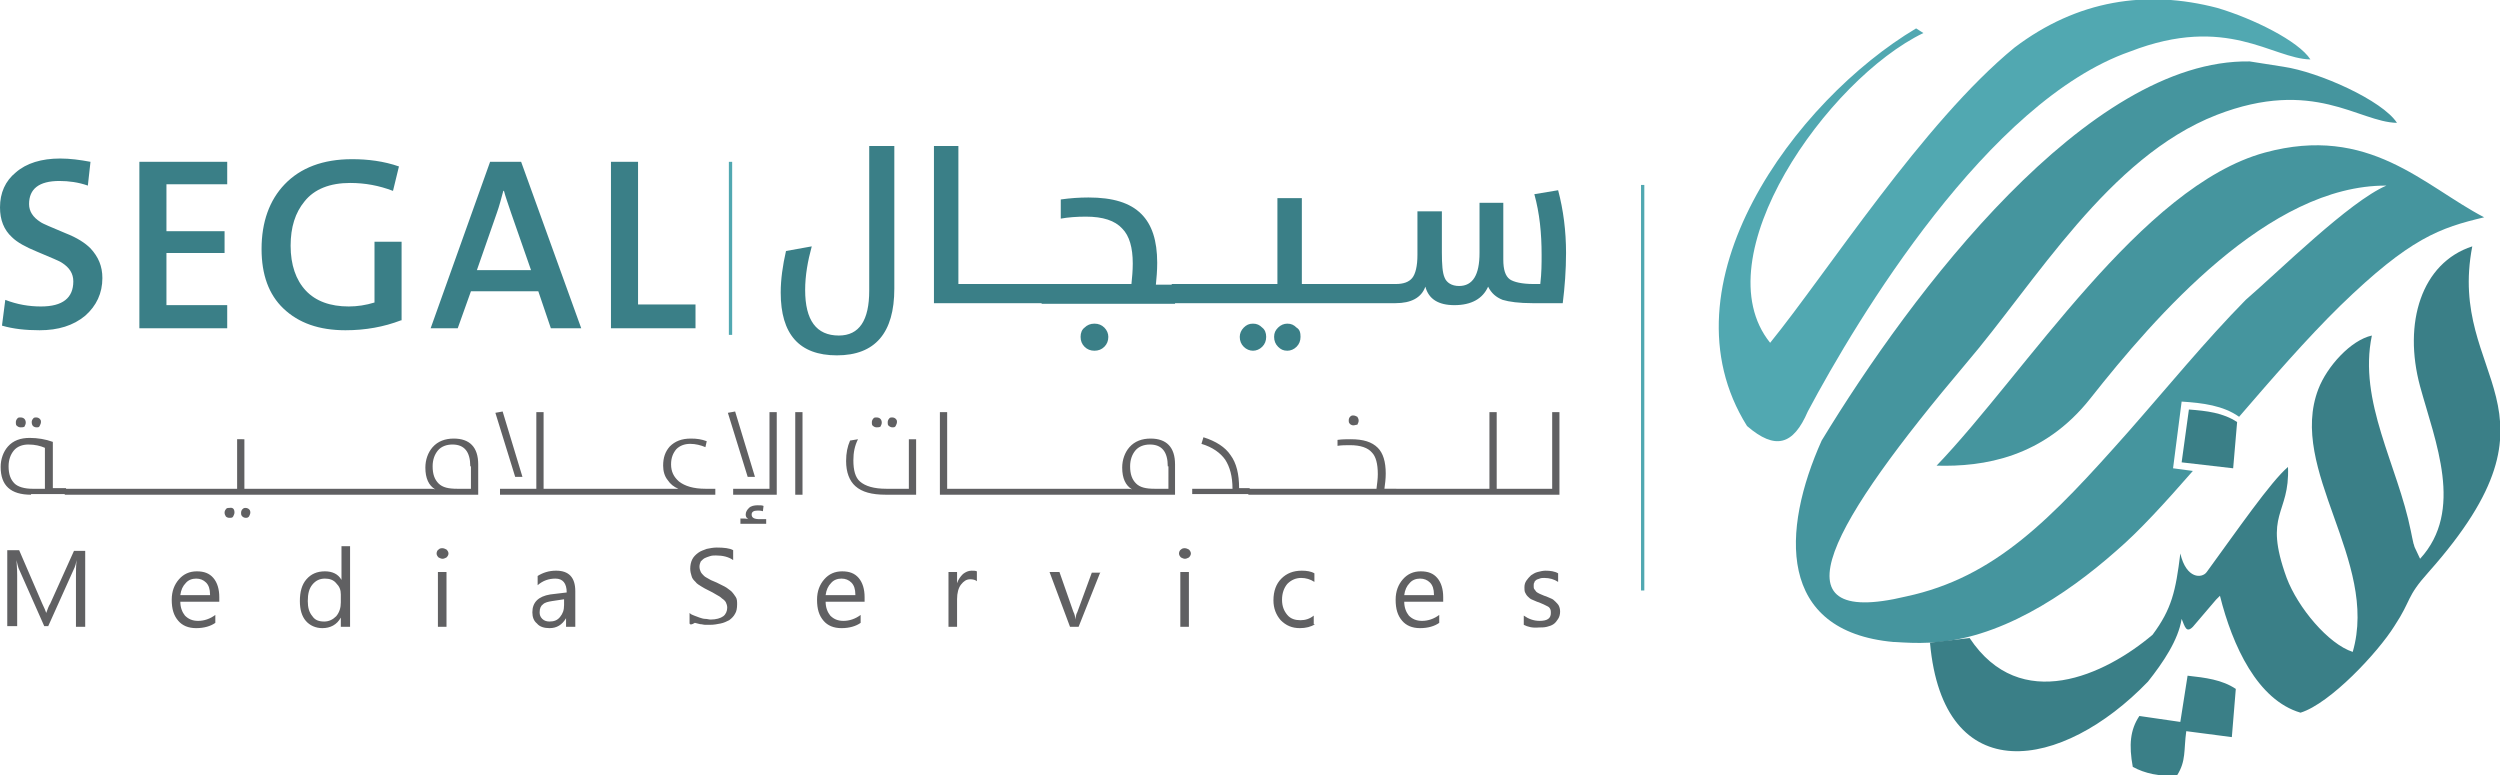
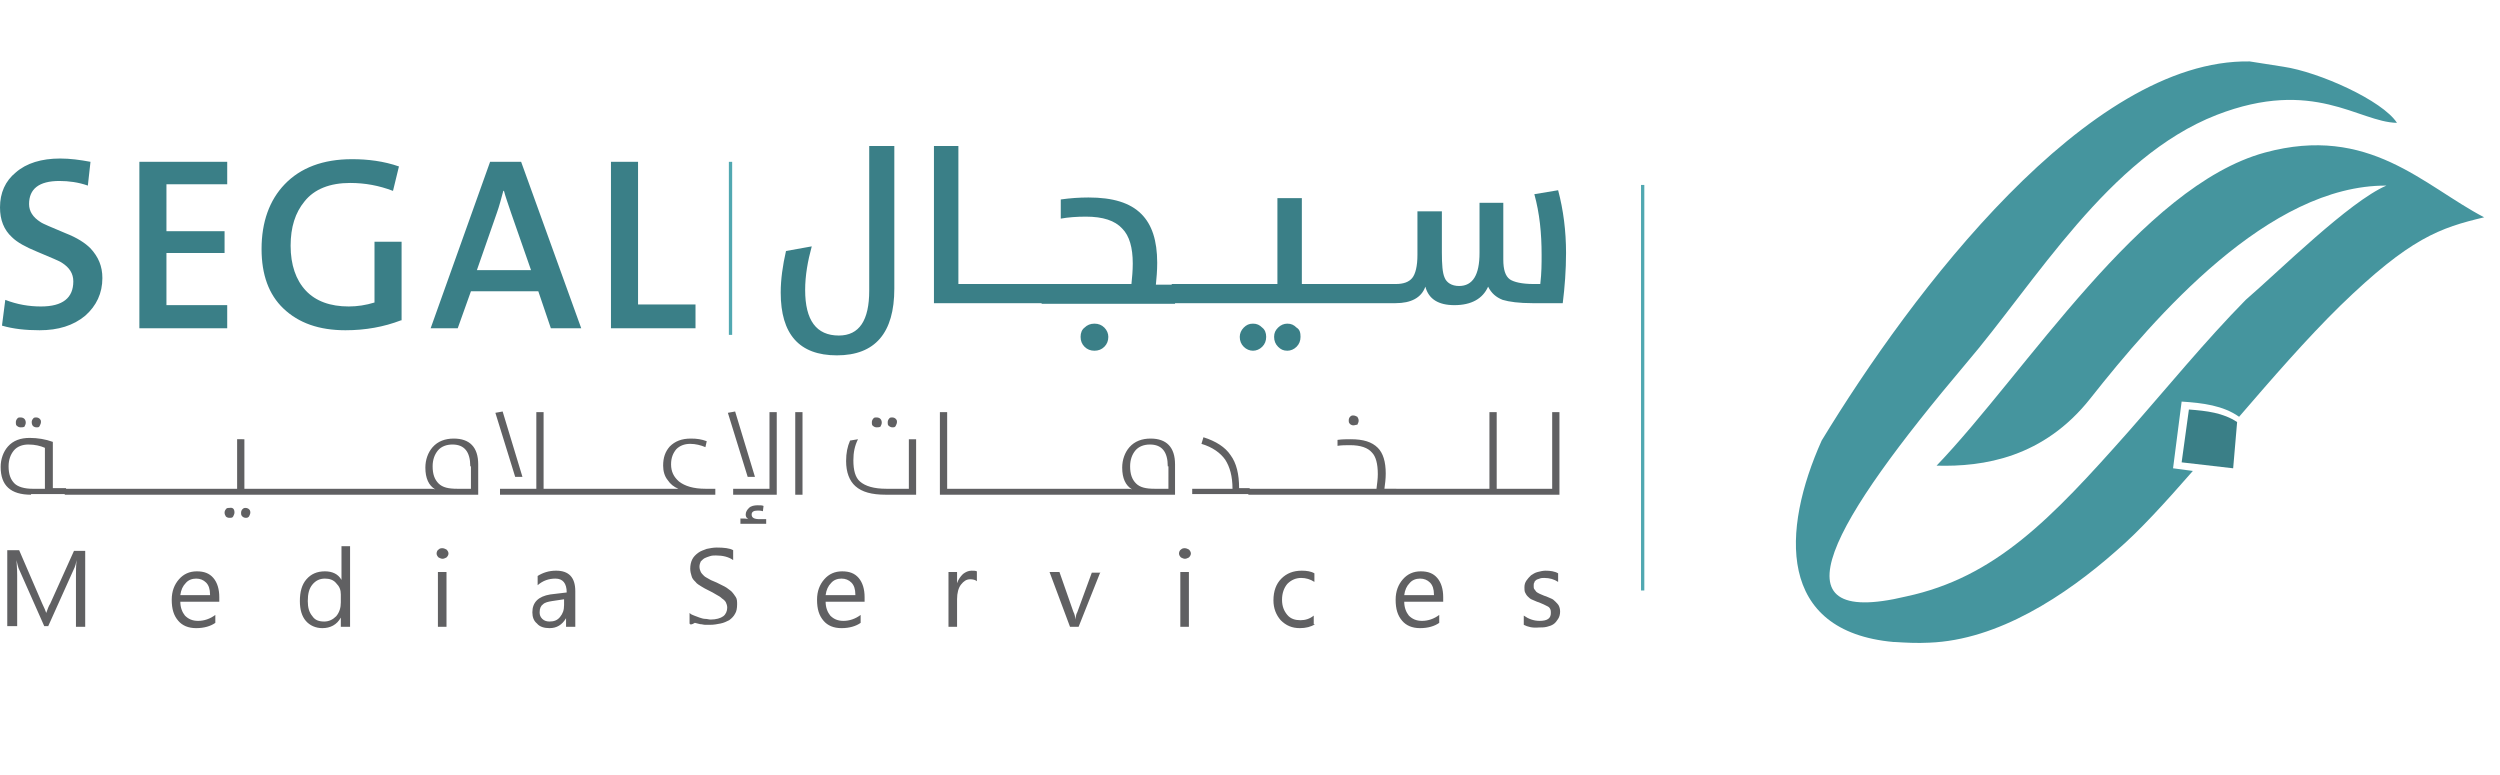
<svg xmlns="http://www.w3.org/2000/svg" version="1.1" id="Layer_1" x="0px" y="0px" viewBox="0 0 378.5 117.4" style="enable-background:new 0 0 378.5 117.4;" xml:space="preserve">
  <style type="text/css">
	.st0{fill-rule:evenodd;clip-rule:evenodd;fill:#51A8B1;}
	.st1{fill-rule:evenodd;clip-rule:evenodd;fill:#3A7F87;}
	.st2{fill-rule:evenodd;clip-rule:evenodd;fill:#45959E;}
	.st3{fill:none;stroke:#51A8B1;stroke-width:0.5;stroke-miterlimit:2.613;}
	.st4{fill:#3A7F87;}
	.st5{fill:#606062;}
</style>
-   <path class="st0" d="M268,51.9c-10.4-12.9,8.7-39.9,23.2-46.9l-1.1-0.7c-18.3,10.9-39,38.8-25.6,60.2c4.3,3.7,7,2.9,9.2-2.2  c7.5-14.1,27.3-47,48.8-54.5c14.7-5.7,21.5,1.1,27.3,1.2c-1.8-2.8-8.7-6.2-14.1-7.8c-10.7-2.8-21.2-1.2-30.7,6  C291.2,18.5,276.6,41.3,268,51.9" />
  <path class="st1" d="M338.7,63.9c-2.1-1.4-4.6-1.7-7.3-1.9l-1.1,8l7.8,0.9L338.7,63.9z" />
  <path class="st2" d="M286.7,97.2l0.2,0c1.6,0.1,3.3,0.2,5.2,0.1c10.4-0.4,20.6-7.1,28.3-13.9c3.5-3,7.4-7.3,11.6-12.1l-3-0.4  l1.3-10.1c3.2,0.2,6.3,0.6,8.7,2.3c5-5.8,10.2-11.8,15.3-16.8c10.6-10.3,15.1-11.8,21.8-13.4c-9.2-4.8-17.4-14.1-33.2-9.8  c-18.7,5.1-36.1,33.2-49.7,47.4l0,0c7.1,0.2,16.2-1.2,23.3-10.2v0c9.8-12.4,27-32.3,44.8-32.2c-5.6,2.4-16.2,12.9-21.3,17.3  c-6.1,6.2-11.9,13.3-17.8,20c-11.7,13.2-20.1,22-33.6,24.9l0,0c-20.8,5-11.1-11.4,9-35.2l0,0c10.6-12.4,21.6-31.3,38-37.7  c14.7-5.7,21.5,1.1,27.3,1.2c-2.2-3.4-11.8-7.7-17.2-8.5l-5.1-0.8c-24.5-0.4-51.2,35-64.8,57.4l0,0C269.7,80.3,269,95.6,286.7,97.2  L286.7,97.2z" />
-   <path class="st1" d="M338.5,104.3c-2.1-1.4-4.6-1.7-7.3-2l-1.1,7l-6.2-0.9c-1.4,2.1-1.6,4.4-1,7.7c1.8,1,4.1,1.5,6.7,1.3  c1.4-2.2,1-3.8,1.4-6.7l6.9,0.9L338.5,104.3z M292.2,97.3c2,22.4,20,19.4,33,5.9c2.3-2.9,4.6-6.3,5.1-9.5c0.5,1.2,0.7,2.2,1.7,1.2  l3.5-4.1l0.6-0.6c1.9,7.6,5.7,15.8,12.2,17.7c4.5-1.4,11.7-9.1,14.2-13.1c2.7-4.1,1.7-4.3,5.2-8.2c22.3-25.1,2.7-29.1,6.6-49.3  c-7.7,2.5-10.5,11.6-7.9,21.2c2.3,8.4,6.7,18.8,0,26.1l-0.8-1.7c-0.1-0.2-0.1-0.4-0.2-0.6c0,0-0.4-1.8-0.4-1.9  c-2-10-8-19.6-5.9-29.6c-3.2,0.7-6.8,4.7-8.1,8.1c-4.7,12.2,9.2,26,5.2,39.8c-3.7-1.2-8.3-6.7-10-11.2c-3.6-9.9,0.5-9.5,0.2-16.8  c-2.6,2.2-7.7,9.6-12.3,15.9l0,0c-0.7,1-3.1,1.1-4-2.8c-0.7,5.7-1.3,8.4-4.2,12.3c-7.2,6.1-20,12.1-27.7,0.5L292.2,97.3z" />
  <line class="st3" x1="248.7" y1="28" x2="248.7" y2="89.4" />
  <path class="st4" d="M209.7,43h1.6c1.2,0,2-0.3,2.5-0.9c0.5-0.6,0.8-1.8,0.8-3.5V32h3.7v6.2c0,1.9,0.1,3.1,0.4,3.8  c0.3,0.8,1.1,1.3,2.2,1.3c2.1,0,3.1-1.7,3.1-5v-7.6h3.6v8.6c0,1.5,0.3,2.5,1,3c0.6,0.4,1.8,0.7,3.6,0.7h1c0.2-1.7,0.2-3.1,0.2-4.4  c0-3.3-0.3-6.3-1.1-9.2l3.6-0.6c0.8,3,1.2,6.2,1.2,9.5c0,2.6-0.2,5.2-0.5,7.6h-4.6c-2,0-3.5-0.2-4.5-0.5c-1-0.4-1.7-1-2.2-2  c-0.8,1.8-2.5,2.8-5.1,2.8c-2.4,0-3.9-0.9-4.4-2.8c-0.6,1.7-2.2,2.5-4.5,2.5h-1.5V43z M200.2,43h9.9v2.9h-9.9V43z M191.7,51  c0,0.6-0.2,1.1-0.6,1.5c-0.4,0.4-0.9,0.6-1.4,0.6c-0.5,0-1-0.2-1.4-0.6c-0.4-0.4-0.6-0.9-0.6-1.5c0-0.5,0.2-1,0.6-1.4  c0.4-0.4,0.8-0.6,1.4-0.6c0.6,0,1,0.2,1.4,0.6C191.5,49.9,191.7,50.4,191.7,51z M196.9,51c0,0.6-0.2,1.1-0.6,1.5  c-0.4,0.4-0.9,0.6-1.4,0.6c-0.6,0-1-0.2-1.4-0.6c-0.4-0.4-0.6-0.9-0.6-1.5c0-0.6,0.2-1,0.6-1.4c0.4-0.4,0.9-0.6,1.4-0.6  c0.6,0,1,0.2,1.4,0.6C196.8,49.9,196.9,50.4,196.9,51z M186.8,43h6.6V30h3.7v13h3.6v2.9h-13.9V43z M177.4,43h9.9v2.9h-9.9V43z   M165.7,53.1c-0.6,0-1.1-0.2-1.5-0.6c-0.4-0.4-0.6-0.9-0.6-1.5c0-0.6,0.2-1.1,0.6-1.4c0.4-0.4,0.9-0.6,1.5-0.6  c0.6,0,1.1,0.2,1.5,0.6c0.4,0.4,0.6,0.9,0.6,1.4c0,0.6-0.2,1.1-0.6,1.5C166.8,52.9,166.3,53.1,165.7,53.1z M157.7,43h13.6  c0.1-1,0.2-2,0.2-3.1c0-2.4-0.5-4.2-1.6-5.3c-1.1-1.2-2.9-1.8-5.5-1.8c-1.4,0-2.7,0.1-3.8,0.3v-2.9c1.4-0.2,2.8-0.3,4.2-0.3  c3.7,0,6.3,0.8,8,2.5c1.6,1.6,2.4,4,2.4,7.4c0,1.2-0.1,2.3-0.2,3.3h2.9v2.9h-20.2V43z M148.2,43h9.9v2.9h-9.9V43z M141.4,22.1h3.7  V43h3.6v2.9h-7.3V22.1z M131.7,22.1h3.7v21.6c0,6.7-2.9,10.1-8.7,10.1c-5.7,0-8.5-3.2-8.5-9.5c0-2,0.3-4.1,0.8-6.3l3.9-0.7  c-0.6,2.2-1,4.4-1,6.6c0,4.6,1.7,6.9,5.1,6.9c3.1,0,4.6-2.3,4.6-6.8V22.1z" />
  <path class="st5" d="M230.7,94.6v-1.4c0.7,0.5,1.5,0.8,2.4,0.8c1.2,0,1.7-0.4,1.7-1.2c0-0.2,0-0.4-0.1-0.6c-0.1-0.2-0.2-0.3-0.4-0.4  c-0.2-0.1-0.4-0.2-0.6-0.3c-0.2-0.1-0.5-0.2-0.7-0.3c-0.4-0.1-0.7-0.3-1-0.4c-0.3-0.1-0.5-0.3-0.7-0.5c-0.2-0.2-0.3-0.4-0.4-0.6  c-0.1-0.2-0.1-0.5-0.1-0.8c0-0.4,0.1-0.7,0.3-1c0.2-0.3,0.4-0.5,0.7-0.8c0.3-0.2,0.6-0.4,1-0.5c0.4-0.1,0.8-0.2,1.2-0.2  c0.7,0,1.4,0.1,1.9,0.4v1.3c-0.6-0.4-1.3-0.6-2.1-0.6c-0.2,0-0.5,0-0.7,0.1c-0.2,0.1-0.4,0.1-0.5,0.2c-0.1,0.1-0.3,0.2-0.3,0.4  c-0.1,0.1-0.1,0.3-0.1,0.5c0,0.2,0,0.4,0.1,0.5c0.1,0.1,0.2,0.3,0.3,0.4c0.1,0.1,0.3,0.2,0.5,0.3c0.2,0.1,0.5,0.2,0.7,0.3  c0.4,0.1,0.7,0.3,1,0.4c0.3,0.1,0.5,0.3,0.7,0.5c0.2,0.2,0.4,0.4,0.5,0.6c0.1,0.2,0.2,0.5,0.2,0.9c0,0.4-0.1,0.8-0.3,1.1  c-0.2,0.3-0.4,0.6-0.7,0.8c-0.3,0.2-0.6,0.3-1,0.4c-0.4,0.1-0.8,0.1-1.2,0.1C232,95.1,231.3,94.9,230.7,94.6 M217.1,90  c0-0.8-0.2-1.4-0.6-1.8c-0.4-0.4-0.9-0.6-1.5-0.6c-0.6,0-1.2,0.2-1.6,0.7c-0.4,0.4-0.7,1-0.8,1.8H217.1z M218.4,91.1h-5.8  c0,0.9,0.3,1.6,0.7,2.1c0.5,0.5,1.1,0.8,2,0.8c0.9,0,1.8-0.3,2.6-0.9v1.2c-0.7,0.5-1.7,0.8-2.9,0.8c-1.2,0-2.1-0.4-2.7-1.1  c-0.7-0.8-1-1.8-1-3.2c0-1.3,0.4-2.3,1.1-3.1c0.7-0.8,1.6-1.2,2.7-1.2c1.1,0,1.9,0.3,2.5,1c0.6,0.7,0.9,1.7,0.9,2.9V91.1z   M199.1,94.5c-0.6,0.4-1.4,0.6-2.3,0.6c-1.2,0-2.1-0.4-2.9-1.2c-0.7-0.8-1.1-1.8-1.1-3c0-1.4,0.4-2.5,1.2-3.3  c0.8-0.8,1.8-1.2,3.1-1.2c0.7,0,1.4,0.1,1.9,0.4v1.3c-0.6-0.4-1.3-0.6-2-0.6c-0.8,0-1.5,0.3-2.1,0.9c-0.5,0.6-0.8,1.4-0.8,2.4  c0,1,0.3,1.7,0.8,2.3c0.5,0.6,1.2,0.8,2,0.8c0.7,0,1.4-0.2,2-0.7V94.5z M180,94.9h-1.3v-8.3h1.3V94.9z M179.4,84.6  c-0.2,0-0.4-0.1-0.6-0.2c-0.2-0.2-0.3-0.4-0.3-0.6c0-0.2,0.1-0.5,0.3-0.6c0.2-0.2,0.4-0.2,0.6-0.2c0.2,0,0.4,0.1,0.6,0.2  c0.2,0.2,0.3,0.4,0.3,0.6c0,0.2-0.1,0.4-0.3,0.6C179.8,84.5,179.6,84.6,179.4,84.6z M166.6,86.6l-3.3,8.3H162l-3.1-8.3h1.5l2.1,6  c0.2,0.4,0.3,0.8,0.3,1.2h0c0.1-0.4,0.1-0.8,0.3-1.1l2.2-6H166.6z M147.9,88c-0.2-0.2-0.6-0.3-1-0.3c-0.6,0-1,0.3-1.4,0.8  c-0.4,0.5-0.6,1.3-0.6,2.2v4.2h-1.3v-8.3h1.3v1.7h0c0.2-0.6,0.5-1,0.9-1.4c0.4-0.3,0.8-0.5,1.3-0.5c0.3,0,0.6,0,0.8,0.1V88z   M129.5,90c0-0.8-0.2-1.4-0.6-1.8c-0.4-0.4-0.9-0.6-1.5-0.6c-0.6,0-1.2,0.2-1.6,0.7c-0.4,0.4-0.7,1-0.8,1.8H129.5z M130.9,91.1H125  c0,0.9,0.3,1.6,0.7,2.1c0.5,0.5,1.1,0.8,2,0.8c0.9,0,1.8-0.3,2.6-0.9v1.2c-0.7,0.5-1.7,0.8-2.9,0.8c-1.2,0-2.1-0.4-2.7-1.1  c-0.7-0.8-1-1.8-1-3.2c0-1.3,0.4-2.3,1.1-3.1c0.7-0.8,1.6-1.2,2.7-1.2c1.1,0,1.9,0.3,2.5,1c0.6,0.7,0.9,1.7,0.9,2.9V91.1z   M104.4,94.4v-1.6c0.2,0.2,0.4,0.3,0.7,0.4c0.3,0.1,0.5,0.2,0.8,0.3c0.3,0.1,0.6,0.2,0.9,0.2c0.3,0,0.5,0.1,0.8,0.1  c0.8,0,1.5-0.2,1.9-0.5c0.4-0.3,0.6-0.8,0.6-1.3c0-0.3-0.1-0.6-0.2-0.8c-0.1-0.2-0.3-0.4-0.6-0.6c-0.2-0.2-0.5-0.4-0.9-0.6  c-0.3-0.2-0.7-0.4-1.1-0.6c-0.4-0.2-0.8-0.4-1.1-0.6c-0.3-0.2-0.7-0.4-0.9-0.7c-0.3-0.3-0.5-0.5-0.6-0.9c-0.1-0.3-0.2-0.7-0.2-1.1  c0-0.5,0.1-1,0.3-1.4c0.2-0.4,0.5-0.7,0.9-1c0.4-0.3,0.8-0.4,1.3-0.6c0.5-0.1,1-0.2,1.5-0.2c1.1,0,2,0.1,2.5,0.4v1.5  c-0.7-0.5-1.6-0.7-2.6-0.7c-0.3,0-0.6,0-0.9,0.1c-0.3,0.1-0.6,0.2-0.8,0.3c-0.2,0.1-0.4,0.3-0.6,0.5c-0.1,0.2-0.2,0.5-0.2,0.8  c0,0.3,0.1,0.6,0.2,0.8c0.1,0.2,0.3,0.4,0.5,0.6c0.2,0.2,0.5,0.3,0.8,0.5c0.3,0.2,0.7,0.3,1.1,0.5c0.4,0.2,0.8,0.4,1.2,0.6  c0.4,0.2,0.7,0.5,1,0.7c0.3,0.3,0.5,0.6,0.7,0.9c0.2,0.3,0.2,0.7,0.2,1.1c0,0.6-0.1,1.1-0.3,1.4c-0.2,0.4-0.5,0.7-0.9,1  c-0.4,0.2-0.8,0.4-1.3,0.5c-0.5,0.1-1,0.2-1.6,0.2c-0.2,0-0.4,0-0.7,0c-0.3,0-0.5-0.1-0.8-0.1c-0.3-0.1-0.5-0.1-0.8-0.2  C104.7,94.6,104.5,94.6,104.4,94.4z M85.6,90.7l-2,0.3c-0.6,0.1-1.1,0.2-1.4,0.5c-0.3,0.2-0.5,0.6-0.5,1.2c0,0.4,0.1,0.7,0.4,1  c0.3,0.3,0.7,0.4,1.1,0.4c0.7,0,1.2-0.2,1.6-0.7c0.4-0.5,0.6-1,0.6-1.8V90.7z M87,94.9h-1.3v-1.3h0c-0.6,1-1.4,1.5-2.5,1.5  c-0.8,0-1.5-0.2-1.9-0.7c-0.5-0.4-0.7-1-0.7-1.7c0-1.5,0.9-2.4,2.7-2.7l2.5-0.3c0-1.4-0.6-2.1-1.7-2.1c-1,0-1.9,0.3-2.7,1v-1.4  c0.8-0.5,1.7-0.8,2.8-0.8c1.9,0,2.9,1,2.9,3.1V94.9z M67.6,94.9h-1.3v-8.3h1.3V94.9z M67,84.6c-0.2,0-0.4-0.1-0.6-0.2  c-0.2-0.2-0.3-0.4-0.3-0.6c0-0.2,0.1-0.5,0.3-0.6c0.2-0.2,0.4-0.2,0.6-0.2c0.2,0,0.4,0.1,0.6,0.2c0.2,0.2,0.3,0.4,0.3,0.6  c0,0.2-0.1,0.4-0.3,0.6C67.4,84.5,67.2,84.6,67,84.6z M51.6,91.2V90c0-0.7-0.2-1.2-0.7-1.7c-0.4-0.5-1-0.7-1.7-0.7  c-0.8,0-1.4,0.3-1.9,0.9c-0.5,0.6-0.7,1.4-0.7,2.5c0,1,0.2,1.7,0.7,2.3c0.4,0.6,1,0.8,1.8,0.8c0.7,0,1.3-0.3,1.8-0.8  C51.4,92.7,51.6,92,51.6,91.2z M52.9,94.9h-1.3v-1.4h0c-0.6,1.1-1.6,1.6-2.8,1.6c-1,0-1.9-0.4-2.5-1.1c-0.6-0.7-0.9-1.7-0.9-3  c0-1.4,0.3-2.5,1-3.3c0.7-0.8,1.6-1.2,2.8-1.2c1.1,0,2,0.4,2.5,1.3h0v-5.1h1.3V94.9z M31.8,90c0-0.8-0.2-1.4-0.6-1.8  c-0.4-0.4-0.9-0.6-1.5-0.6c-0.6,0-1.2,0.2-1.6,0.7c-0.4,0.4-0.7,1-0.8,1.8H31.8z M33.1,91.1h-5.8c0,0.9,0.3,1.6,0.7,2.1  c0.5,0.5,1.1,0.8,2,0.8c0.9,0,1.8-0.3,2.6-0.9v1.2c-0.7,0.5-1.7,0.8-2.9,0.8c-1.2,0-2.1-0.4-2.7-1.1c-0.7-0.8-1-1.8-1-3.2  c0-1.3,0.4-2.3,1.1-3.1c0.7-0.8,1.6-1.2,2.7-1.2c1.1,0,1.9,0.3,2.5,1c0.6,0.7,0.9,1.7,0.9,2.9V91.1z M12.9,94.9h-1.4v-7.8  c0-0.6,0-1.4,0.1-2.3h0c-0.1,0.5-0.2,0.9-0.3,1.1l-4,8.9H6.7l-3.9-8.8c-0.1-0.3-0.2-0.7-0.3-1.2h0c0,0.5,0.1,1.2,0.1,2.3v7.7H1.1  V83.3h1.8l3.5,8.1C6.7,92,6.9,92.5,7,92.8h0c0.2-0.6,0.4-1.1,0.6-1.4l3.6-8h1.7V94.9z" />
  <path class="st5" d="M232.3,74h2.7V62.4h1.1v12.5h-3.8V74z M232.6,74v0.9h-4.2V74H232.6z M222.8,74h2.7V62.4h1.1V74h2.1v0.9h-5.9V74  z M223.1,74v0.9h-4.2V74H223.1z M219.2,74v0.9H215V74H219.2z M215.3,74v0.9h-4.2V74H215.3z M204.9,64.4c-0.2,0-0.4-0.1-0.5-0.2  c-0.2-0.2-0.2-0.3-0.2-0.6c0-0.2,0.1-0.4,0.2-0.5c0.2-0.2,0.3-0.2,0.5-0.2c0.2,0,0.4,0.1,0.6,0.2c0.1,0.2,0.2,0.3,0.2,0.6  c0,0.2-0.1,0.4-0.2,0.6C205.3,64.3,205.1,64.4,204.9,64.4z M200.7,74h7.7c0.1-0.8,0.2-1.5,0.2-2.2c0-1.6-0.3-2.7-0.9-3.3  c-0.6-0.7-1.7-1.1-3.3-1.1c-0.6,0-1.3,0-1.9,0.1v-0.9c0.7-0.1,1.4-0.1,2-0.1c1.9,0,3.2,0.4,4.1,1.3c0.8,0.8,1.2,2.1,1.2,3.9  c0,0.8-0.1,1.6-0.2,2.3h1.8v0.9h-10.6V74z M201,74v0.9h-4.2V74H201z M197.1,74v0.9h-4.2V74H197.1z M193.2,74v0.9H189V74H193.2z   M180.6,74h6c0-1.9-0.4-3.3-1.1-4.4c-0.7-1-1.9-1.9-3.6-2.4l0.3-1c1.9,0.6,3.3,1.5,4.1,2.7c0.9,1.2,1.3,2.9,1.3,5h1.6v0.9h-8.7V74z   M176.8,70.6c0-2.2-0.9-3.3-2.7-3.3c-0.9,0-1.7,0.3-2.2,0.9c-0.5,0.6-0.8,1.4-0.8,2.4c0,1.2,0.3,2,0.9,2.6c0.6,0.6,1.5,0.8,2.8,0.8  h2.1V70.6z M168.7,74.9V74h1.7c0.4,0,0.8,0,1,0.1c-1-0.6-1.5-1.7-1.5-3.3c0-1.2,0.4-2.3,1.1-3.1c0.8-0.9,1.9-1.3,3.2-1.3  c2.4,0,3.7,1.3,3.7,3.9v4.6H168.7z M169,74v0.9h-4.2V74H169z M165.1,74v0.9h-4.2V74H165.1z M161.2,74v0.9H157V74H161.2z M157.3,74  v0.9h-4.2V74H157.3z M153.4,74v0.9h-4.2V74H153.4z M149.5,74v0.9h-4.2V74H149.5z M142.3,62.4h1.1V74h2.1v0.9h-3.2V62.4z M132.7,64.7  c-0.2,0-0.4-0.1-0.5-0.2c-0.2-0.1-0.2-0.3-0.2-0.6c0-0.2,0.1-0.4,0.2-0.5c0.1-0.2,0.3-0.2,0.5-0.2c0.5,0,0.8,0.3,0.8,0.8  c0,0.2-0.1,0.4-0.2,0.6C133.1,64.7,132.9,64.7,132.7,64.7z M135.1,64.7c-0.2,0-0.4-0.1-0.5-0.2c-0.2-0.1-0.2-0.3-0.2-0.6  c0-0.2,0.1-0.4,0.2-0.5c0.1-0.2,0.3-0.2,0.5-0.2c0.2,0,0.4,0.1,0.5,0.2c0.2,0.2,0.2,0.3,0.2,0.5c0,0.2-0.1,0.4-0.2,0.6  C135.5,64.7,135.3,64.7,135.1,64.7z M134.1,74.9c-2.1,0-3.6-0.4-4.6-1.3c-0.9-0.8-1.4-2.1-1.4-3.8c0-1.2,0.2-2.2,0.6-3.1l1.2-0.2  c-0.5,1-0.7,2-0.7,3.2c0,1.5,0.3,2.6,1,3.2c0.8,0.7,2.1,1.1,4,1.1h3.4v-7.5h1.1v8.4H134.1z M120.4,62.4h1.1v12.5h-1.1V62.4z   M112.1,78.5c0.6,0,0.9,0,1.2,0.1c-0.3-0.2-0.4-0.4-0.4-0.7c0-0.4,0.2-0.7,0.5-1c0.3-0.3,0.8-0.4,1.3-0.4c0.4,0,0.7,0,0.9,0.1  l-0.1,0.8c-0.3-0.1-0.6-0.1-0.8-0.1c-0.6,0-0.9,0.2-0.9,0.6c0,0.5,0.4,0.7,1.2,0.7h1v0.7h-3.9V78.5z M111,74.9V74h5.5V62.4h1.1v12.5  H111z M114.3,72.2h-1.1l-3-9.7l1.1-0.2L114.3,72.2z M98.8,74h3.9c-0.7-0.3-1.2-0.7-1.6-1.3c-0.5-0.6-0.7-1.4-0.7-2.2  c0-1.2,0.3-2.1,1-2.9c0.8-0.8,1.8-1.2,3.2-1.2c0.9,0,1.6,0.1,2.4,0.4l-0.2,0.9c-0.7-0.3-1.5-0.5-2.3-0.5c-0.9,0-1.6,0.3-2.1,0.8  c-0.5,0.6-0.8,1.3-0.8,2.3c0,1.1,0.4,1.9,1.2,2.6c0.9,0.7,2.2,1.1,4,1.1h1.5v0.9h-9.5V74z M99,74v0.9h-4.2V74H99z M95.1,74v0.9H91  V74H95.1z M91.2,74v0.9h-4.2V74H91.2z M87.3,74v0.9h-4.2V74H87.3z M79.1,72.2H78l-3-9.7l1.1-0.2L79.1,72.2z M75.7,74.9V74h5.5V62.4  h1.1V74h2.1v0.9H75.7z M71.2,70.6c0-2.2-0.9-3.3-2.7-3.3c-0.9,0-1.7,0.3-2.2,0.9c-0.5,0.6-0.8,1.4-0.8,2.4c0,1.2,0.3,2,0.9,2.6  c0.6,0.6,1.5,0.8,2.8,0.8h2.1V70.6z M63.2,74.9V74h1.7c0.4,0,0.8,0,1,0.1c-1-0.6-1.5-1.7-1.5-3.3c0-1.2,0.4-2.3,1.1-3.1  c0.8-0.9,1.9-1.3,3.2-1.3c2.4,0,3.7,1.3,3.7,3.9v4.6H63.2z M63.4,74v0.9h-4.2V74H63.4z M59.5,74v0.9h-4.2V74H59.5z M55.6,74v0.9  h-4.2V74H55.6z M51.7,74v0.9h-4.2V74H51.7z M47.8,74v0.9h-4.2V74H47.8z M43.9,74v0.9h-4.2V74H43.9z M37.9,77.6  c0,0.2-0.1,0.4-0.2,0.6c-0.2,0.2-0.3,0.2-0.5,0.2c-0.2,0-0.4-0.1-0.5-0.2c-0.2-0.2-0.2-0.3-0.2-0.6c0-0.2,0.1-0.4,0.2-0.5  c0.2-0.2,0.3-0.2,0.5-0.2c0.2,0,0.4,0.1,0.5,0.2C37.8,77.2,37.9,77.3,37.9,77.6z M35.5,77.6c0,0.2-0.1,0.4-0.2,0.6  c-0.1,0.2-0.3,0.2-0.6,0.2c-0.2,0-0.4-0.1-0.5-0.2c-0.1-0.2-0.2-0.3-0.2-0.6c0-0.2,0.1-0.4,0.2-0.5c0.1-0.2,0.3-0.2,0.5-0.2  C35.2,76.8,35.5,77,35.5,77.6z M33.2,74h2.7v-7.5H37V74h3v0.9h-6.8V74z M33.5,74v0.9h-4.2V74H33.5z M29.6,74v0.9h-4.2V74H29.6z   M25.7,74v0.9h-4.2V74H25.7z M21.8,74v0.9h-4.2V74H21.8z M17.9,74v0.9h-4.2V74H17.9z M13.9,74v0.9H9.8V74H13.9z M3.1,64.7  c-0.2,0-0.4-0.1-0.5-0.2c-0.2-0.1-0.2-0.3-0.2-0.6c0-0.2,0.1-0.4,0.2-0.5c0.1-0.2,0.3-0.2,0.5-0.2c0.5,0,0.8,0.3,0.8,0.8  c0,0.2-0.1,0.4-0.2,0.6C3.5,64.7,3.4,64.7,3.1,64.7z M5.5,64.7c-0.2,0-0.4-0.1-0.5-0.2c-0.1-0.1-0.2-0.3-0.2-0.6  c0-0.2,0.1-0.4,0.2-0.5c0.1-0.2,0.3-0.2,0.5-0.2c0.2,0,0.4,0.1,0.5,0.2c0.2,0.2,0.2,0.3,0.2,0.5c0,0.2-0.1,0.4-0.2,0.6  C5.9,64.7,5.8,64.7,5.5,64.7z M6.8,67.8c-0.7-0.3-1.5-0.5-2.5-0.5c-0.9,0-1.7,0.3-2.2,0.9c-0.5,0.6-0.8,1.4-0.8,2.4  c0,1.2,0.3,2,0.9,2.6C2.7,73.7,3.7,74,4.9,74h1.9V67.8z M4.7,74.9c-3.1,0-4.6-1.4-4.6-4.2c0-1.2,0.4-2.3,1.1-3.1  c0.8-0.9,1.9-1.3,3.3-1.3c1.2,0,2.4,0.2,3.5,0.6v7H10v0.9H4.7z" />
  <path class="st4" d="M92.5,49.7V24.5h4.1v21.6h8.7v3.6H92.5z M77.4,32.3c-0.5-1.5-0.9-2.6-1.1-3.4h-0.1c-0.3,1.1-0.6,2.3-1,3.4  l-3,8.6h8.2L77.4,32.3z M83.4,49.7l-1.9-5.6H71.3l-2,5.6h-4.1l9-25.2h4.7l9.1,25.2H83.4z M60.7,48.5c-2.6,1-5.4,1.5-8.4,1.5  c-4,0-7.1-1.1-9.4-3.3c-2.2-2.1-3.3-5.1-3.3-9c0-4.1,1.2-7.4,3.5-9.8c2.4-2.5,5.8-3.8,10.2-3.8c2.4,0,4.8,0.3,7.1,1.1l-0.9,3.7  c-2.1-0.8-4.2-1.2-6.5-1.2c-3,0-5.4,0.9-6.9,2.8c-1.4,1.7-2.1,3.9-2.1,6.7c0,2.9,0.8,5.2,2.3,6.8c1.5,1.6,3.7,2.4,6.5,2.4  c1.3,0,2.6-0.2,3.9-0.6v-9.2h4.1V48.5z M21.1,49.7V24.5h13.3v3.4h-9.2V35h8.8v3.3h-8.8v7.9h9.2v3.5H21.1z M15.5,42.1  c0,2.3-0.9,4.2-2.6,5.7C11.1,49.3,8.8,50,6,50c-2.1,0-4-0.2-5.7-0.7l0.5-3.9c1.8,0.7,3.6,1,5.4,1c3.3,0,4.9-1.3,4.9-3.8  c0-1.2-0.6-2.1-1.7-2.8c-0.4-0.3-1.7-0.8-3.8-1.7c-1.7-0.7-3-1.4-3.8-2.2C0.6,34.8,0,33.3,0,31.4c0-2.2,0.8-4,2.4-5.3  c1.6-1.4,3.9-2.1,6.7-2.1c1.5,0,3,0.2,4.6,0.5l-0.4,3.6c-1.4-0.5-2.9-0.7-4.3-0.7c-3.1,0-4.6,1.2-4.6,3.5c0,1.1,0.6,2,1.7,2.7  c0.4,0.3,1.7,0.8,3.8,1.7c1.8,0.7,3,1.5,3.8,2.3C14.9,38.9,15.5,40.3,15.5,42.1z" />
  <line class="st3" x1="110.6" y1="24.5" x2="110.6" y2="50.7" />
</svg>